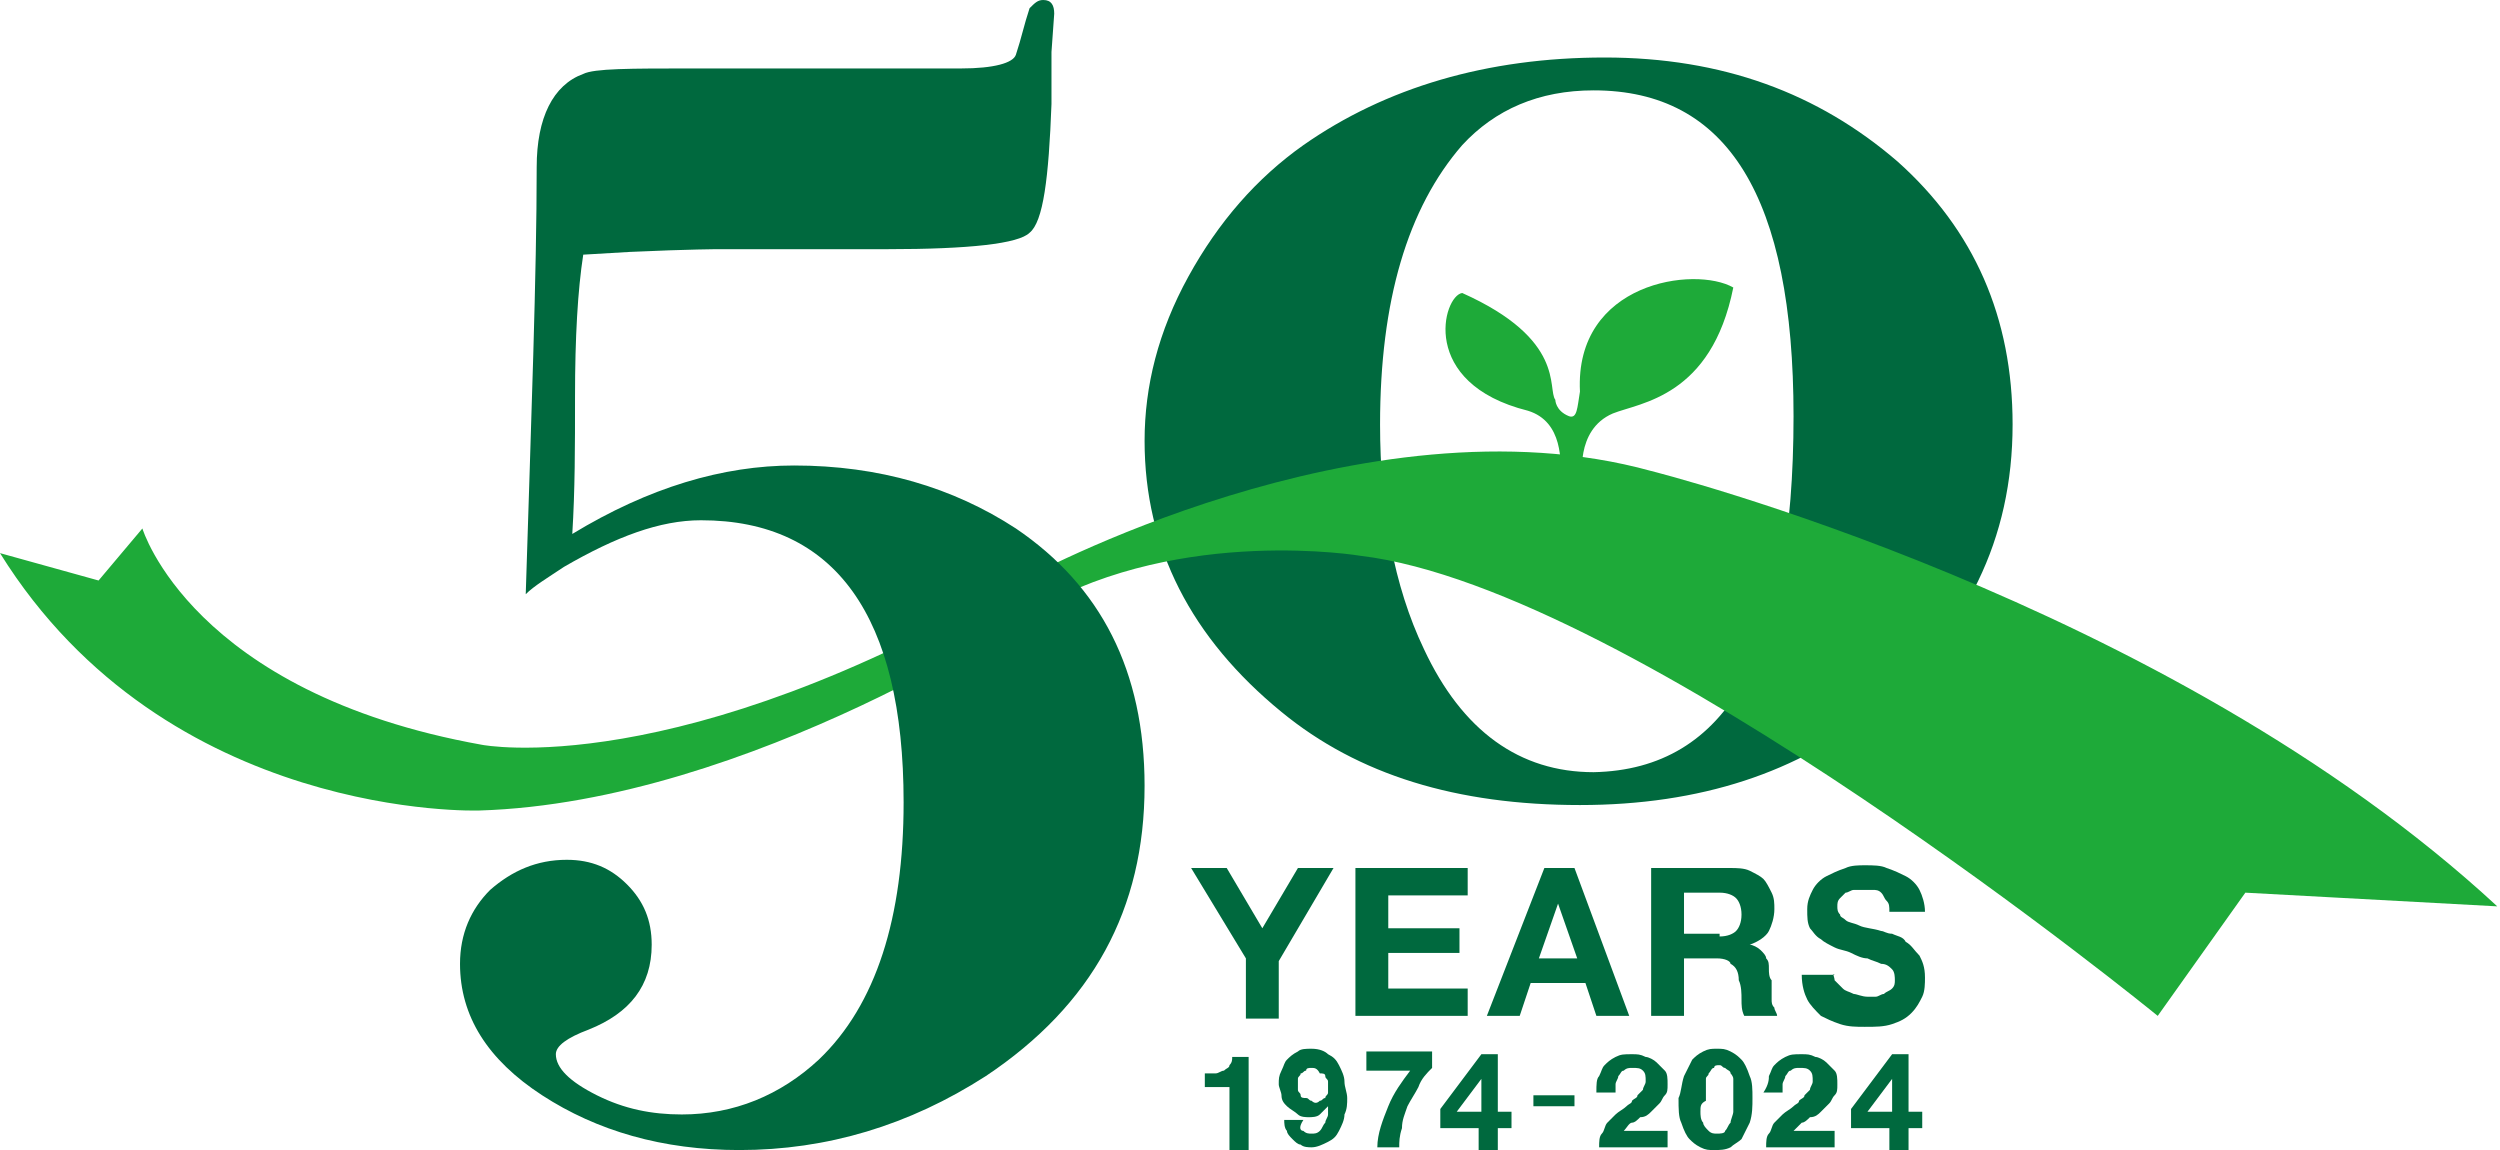
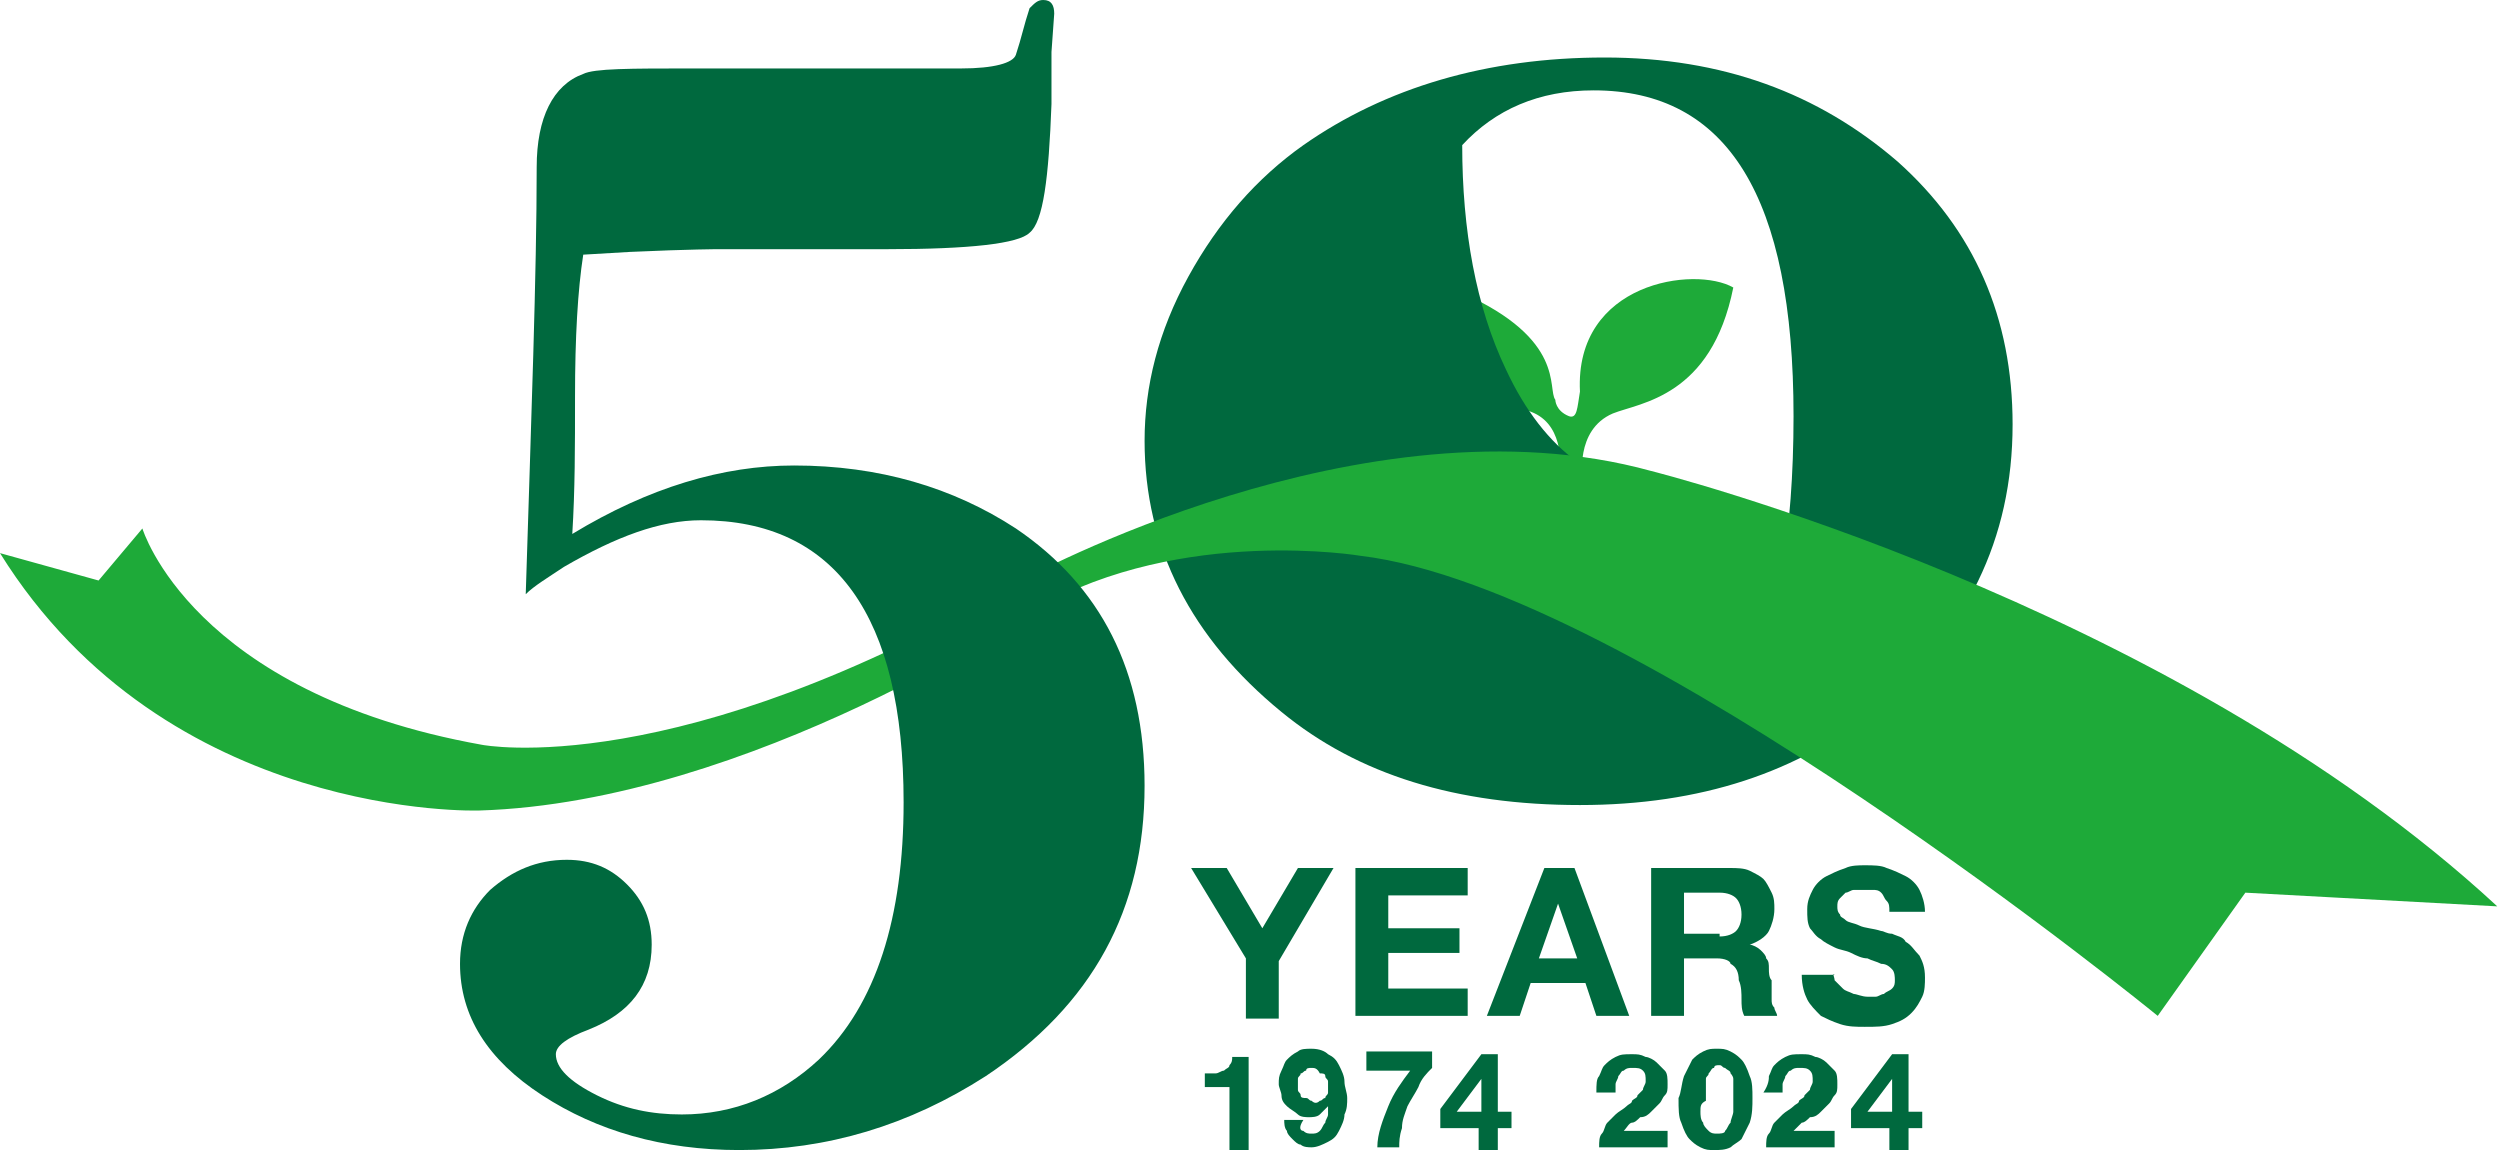
<svg xmlns="http://www.w3.org/2000/svg" version="1.1" id="レイヤー_1" x="0px" y="0px" viewBox="0 0 91.3 42" style="enable-background:new 0 0 91.3 42;" xml:space="preserve">
  <style type="text/css">
	.st0{fill:#00693E;}
	.st1{fill:#1EAA39;}
</style>
  <g>
    <g>
      <path class="st0" d="M43.5,31.7h1.3l1.3,2.2l1.3-2.2h1.3l-2,3.4v2.1h-1.2V35L43.5,31.7z" />
      <path class="st0" d="M53.6,31.7v1h-2.9v1.2h2.6v0.9h-2.6v1.3h2.9v1h-4.1v-5.4H53.6z" />
      <path class="st0" d="M57.5,31.7l2,5.4h-1.2l-0.4-1.2h-2l-0.4,1.2h-1.2l2.1-5.4H57.5z M57.6,35l-0.7-2h0l-0.7,2H57.6z" />
      <path class="st0" d="M63.2,31.7c0.2,0,0.5,0,0.7,0.1c0.2,0.1,0.4,0.2,0.5,0.3s0.2,0.3,0.3,0.5c0.1,0.2,0.1,0.4,0.1,0.6    c0,0.3-0.1,0.6-0.2,0.8c-0.1,0.2-0.4,0.4-0.7,0.5v0c0.1,0,0.3,0.1,0.4,0.2s0.2,0.2,0.2,0.3c0.1,0.1,0.1,0.2,0.1,0.4    c0,0.1,0,0.3,0.1,0.4c0,0.1,0,0.2,0,0.3c0,0.1,0,0.2,0,0.4c0,0.1,0,0.2,0.1,0.3c0,0.1,0.1,0.2,0.1,0.3h-1.2    c-0.1-0.2-0.1-0.4-0.1-0.6c0-0.2,0-0.5-0.1-0.7c0-0.3-0.1-0.5-0.3-0.6C63.2,35.1,63,35,62.7,35h-1.2v2.1h-1.2v-5.4H63.2z     M62.8,34.2c0.3,0,0.5-0.1,0.6-0.2c0.1-0.1,0.2-0.3,0.2-0.6c0-0.3-0.1-0.5-0.2-0.6c-0.1-0.1-0.3-0.2-0.6-0.2h-1.3v1.5H62.8z" />
      <path class="st0" d="M67,35.8c0.1,0.1,0.2,0.2,0.3,0.3c0.1,0.1,0.2,0.1,0.4,0.2c0.1,0,0.3,0.1,0.5,0.1c0.1,0,0.2,0,0.3,0    c0.1,0,0.2-0.1,0.3-0.1c0.1-0.1,0.2-0.1,0.3-0.2c0.1-0.1,0.1-0.2,0.1-0.3c0-0.1,0-0.3-0.1-0.4c-0.1-0.1-0.2-0.2-0.4-0.2    c-0.2-0.1-0.3-0.1-0.5-0.2c-0.2,0-0.4-0.1-0.6-0.2c-0.2-0.1-0.4-0.1-0.6-0.2c-0.2-0.1-0.4-0.2-0.5-0.3c-0.2-0.1-0.3-0.3-0.4-0.4    C66,33.7,66,33.5,66,33.2c0-0.3,0.1-0.5,0.2-0.7c0.1-0.2,0.3-0.4,0.5-0.5c0.2-0.1,0.4-0.2,0.7-0.3c0.2-0.1,0.5-0.1,0.7-0.1    c0.3,0,0.6,0,0.8,0.1c0.3,0.1,0.5,0.2,0.7,0.3c0.2,0.1,0.4,0.3,0.5,0.5s0.2,0.5,0.2,0.8H69c0-0.2,0-0.3-0.1-0.4    c-0.1-0.1-0.1-0.2-0.2-0.3c-0.1-0.1-0.2-0.1-0.3-0.1c-0.1,0-0.3,0-0.4,0c-0.1,0-0.2,0-0.3,0c-0.1,0-0.2,0.1-0.3,0.1    c-0.1,0.1-0.1,0.1-0.2,0.2c-0.1,0.1-0.1,0.2-0.1,0.3c0,0.1,0,0.2,0.1,0.3c0,0.1,0.1,0.1,0.2,0.2s0.3,0.1,0.5,0.2    c0.2,0.1,0.5,0.1,0.8,0.2c0.1,0,0.2,0.1,0.4,0.1c0.2,0.1,0.4,0.1,0.5,0.3c0.2,0.1,0.3,0.3,0.5,0.5c0.1,0.2,0.2,0.4,0.2,0.8    c0,0.2,0,0.5-0.1,0.7c-0.1,0.2-0.2,0.4-0.4,0.6c-0.2,0.2-0.4,0.3-0.7,0.4c-0.3,0.1-0.6,0.1-1,0.1c-0.3,0-0.6,0-0.9-0.1    c-0.3-0.1-0.5-0.2-0.7-0.3c-0.2-0.2-0.4-0.4-0.5-0.6c-0.1-0.2-0.2-0.5-0.2-0.9h1.2C66.9,35.5,67,35.7,67,35.8z" />
    </g>
    <g>
      <path class="st0" d="M44.9,41.9v-2.2H44v-0.5c0.1,0,0.2,0,0.4,0c0.1,0,0.2-0.1,0.3-0.1c0.1-0.1,0.2-0.1,0.2-0.2    c0.1-0.1,0.1-0.2,0.1-0.3h0.6v3.5H44.9z" />
      <path class="st0" d="M47.6,41.3c0.1,0.1,0.2,0.1,0.3,0.1c0.1,0,0.2,0,0.3-0.1c0.1-0.1,0.1-0.2,0.2-0.3c0-0.1,0.1-0.2,0.1-0.3    s0-0.2,0-0.3l0,0c-0.1,0.1-0.2,0.2-0.3,0.3c-0.1,0.1-0.3,0.1-0.4,0.1c-0.1,0-0.3,0-0.4-0.1c-0.1-0.1-0.3-0.2-0.4-0.3    c-0.1-0.1-0.2-0.2-0.2-0.4c0-0.1-0.1-0.3-0.1-0.4c0-0.2,0-0.3,0.1-0.5s0.1-0.3,0.2-0.4c0.1-0.1,0.2-0.2,0.4-0.3    c0.1-0.1,0.3-0.1,0.5-0.1c0.3,0,0.5,0.1,0.6,0.2c0.2,0.1,0.3,0.2,0.4,0.4s0.2,0.4,0.2,0.6c0,0.2,0.1,0.4,0.1,0.6    c0,0.2,0,0.4-0.1,0.6c0,0.2-0.1,0.4-0.2,0.6c-0.1,0.2-0.2,0.3-0.4,0.4c-0.2,0.1-0.4,0.2-0.6,0.2c-0.1,0-0.3,0-0.4-0.1    c-0.1,0-0.2-0.1-0.3-0.2c-0.1-0.1-0.2-0.2-0.2-0.3c-0.1-0.1-0.1-0.3-0.1-0.4h0.7C47.4,41.2,47.5,41.3,47.6,41.3z M48.2,40.2    c0.1,0,0.1-0.1,0.2-0.1c0-0.1,0.1-0.1,0.1-0.2c0-0.1,0-0.2,0-0.2c0-0.1,0-0.2,0-0.2c0-0.1-0.1-0.1-0.1-0.2c0-0.1-0.1-0.1-0.2-0.1    C48.1,39,48,39,47.9,39c-0.1,0-0.2,0-0.2,0.1c-0.1,0-0.1,0.1-0.2,0.1c0,0.1-0.1,0.1-0.1,0.2c0,0.1,0,0.2,0,0.2c0,0.1,0,0.2,0,0.2    c0,0.1,0.1,0.1,0.1,0.2c0,0.1,0.1,0.1,0.2,0.1c0.1,0,0.1,0.1,0.2,0.1C48,40.3,48.1,40.3,48.2,40.2z" />
      <path class="st0" d="M51.8,39.7c-0.1,0.2-0.3,0.5-0.4,0.7c-0.1,0.3-0.2,0.5-0.2,0.8c-0.1,0.3-0.1,0.5-0.1,0.7h-0.8    c0-0.5,0.2-1,0.4-1.5c0.2-0.5,0.5-0.9,0.8-1.3h-1.6v-0.7h2.4v0.6C52.1,39.2,51.9,39.4,51.8,39.7z" />
      <path class="st0" d="M52.6,41.1v-0.6l1.5-2h0.6v2.1h0.5v0.6h-0.5v0.8h-0.7v-0.8H52.6z M54.1,39.4l-0.9,1.2h0.9L54.1,39.4    L54.1,39.4z" />
-       <path class="st0" d="M57.5,40v0.4H56V40H57.5z" />
      <path class="st0" d="M58.4,39.3c0.1-0.2,0.1-0.3,0.2-0.4s0.2-0.2,0.4-0.3c0.2-0.1,0.3-0.1,0.6-0.1c0.2,0,0.3,0,0.5,0.1    c0.1,0,0.3,0.1,0.4,0.2c0.1,0.1,0.2,0.2,0.3,0.3c0.1,0.1,0.1,0.3,0.1,0.5c0,0.2,0,0.3-0.1,0.4c-0.1,0.1-0.1,0.2-0.2,0.3    c-0.1,0.1-0.2,0.2-0.3,0.3c-0.1,0.1-0.2,0.2-0.4,0.2c-0.1,0.1-0.2,0.2-0.3,0.2s-0.2,0.2-0.3,0.3h1.6v0.6h-2.5c0-0.2,0-0.4,0.1-0.5    c0.1-0.1,0.1-0.3,0.2-0.4c0.1-0.1,0.2-0.2,0.3-0.3c0.1-0.1,0.3-0.2,0.4-0.3c0.1-0.1,0.2-0.1,0.2-0.2c0.1-0.1,0.2-0.1,0.2-0.2    c0.1-0.1,0.1-0.1,0.2-0.2c0-0.1,0.1-0.2,0.1-0.3c0-0.2,0-0.3-0.1-0.4c-0.1-0.1-0.2-0.1-0.4-0.1c-0.1,0-0.2,0-0.3,0.1    c-0.1,0-0.1,0.1-0.2,0.2c0,0.1-0.1,0.2-0.1,0.3c0,0.1,0,0.2,0,0.3h-0.7C58.3,39.6,58.3,39.4,58.4,39.3z" />
      <path class="st0" d="M61.5,39.3c0.1-0.2,0.2-0.4,0.3-0.6c0.1-0.1,0.2-0.2,0.4-0.3c0.2-0.1,0.3-0.1,0.5-0.1c0.2,0,0.3,0,0.5,0.1    c0.2,0.1,0.3,0.2,0.4,0.3c0.1,0.1,0.2,0.3,0.3,0.6c0.1,0.2,0.1,0.5,0.1,0.8c0,0.3,0,0.6-0.1,0.9c-0.1,0.2-0.2,0.4-0.3,0.6    c-0.1,0.1-0.3,0.2-0.4,0.3C63,42,62.8,42,62.6,42c-0.2,0-0.3,0-0.5-0.1c-0.2-0.1-0.3-0.2-0.4-0.3c-0.1-0.1-0.2-0.3-0.3-0.6    c-0.1-0.2-0.1-0.5-0.1-0.9C61.4,39.9,61.4,39.6,61.5,39.3z M62.1,40.6c0,0.1,0,0.3,0.1,0.4c0,0.1,0.1,0.2,0.2,0.3    c0.1,0.1,0.2,0.1,0.3,0.1c0.1,0,0.3,0,0.3-0.1c0.1-0.1,0.1-0.2,0.2-0.3c0-0.1,0.1-0.3,0.1-0.4c0-0.1,0-0.3,0-0.4    c0-0.1,0-0.1,0-0.2c0-0.1,0-0.2,0-0.3c0-0.1,0-0.2,0-0.3c0-0.1-0.1-0.2-0.1-0.2c0-0.1-0.1-0.1-0.2-0.2c-0.1,0-0.1-0.1-0.2-0.1    s-0.2,0-0.2,0.1c-0.1,0-0.1,0.1-0.2,0.2c0,0.1-0.1,0.1-0.1,0.2c0,0.1,0,0.2,0,0.3c0,0.1,0,0.2,0,0.3c0,0.1,0,0.2,0,0.2    C62.1,40.3,62.1,40.4,62.1,40.6z" />
      <path class="st0" d="M64.6,39.3c0.1-0.2,0.1-0.3,0.2-0.4c0.1-0.1,0.2-0.2,0.4-0.3c0.2-0.1,0.3-0.1,0.6-0.1c0.2,0,0.3,0,0.5,0.1    c0.1,0,0.3,0.1,0.4,0.2c0.1,0.1,0.2,0.2,0.3,0.3c0.1,0.1,0.1,0.3,0.1,0.5c0,0.2,0,0.3-0.1,0.4c-0.1,0.1-0.1,0.2-0.2,0.3    c-0.1,0.1-0.2,0.2-0.3,0.3c-0.1,0.1-0.2,0.2-0.4,0.2c-0.1,0.1-0.2,0.2-0.3,0.2c-0.1,0.1-0.2,0.2-0.3,0.3H67v0.6h-2.5    c0-0.2,0-0.4,0.1-0.5c0.1-0.1,0.1-0.3,0.2-0.4c0.1-0.1,0.2-0.2,0.3-0.3c0.1-0.1,0.3-0.2,0.4-0.3c0.1-0.1,0.2-0.1,0.2-0.2    c0.1-0.1,0.2-0.1,0.2-0.2c0.1-0.1,0.1-0.1,0.2-0.2c0-0.1,0.1-0.2,0.1-0.3c0-0.2,0-0.3-0.1-0.4c-0.1-0.1-0.2-0.1-0.4-0.1    c-0.1,0-0.2,0-0.3,0.1c-0.1,0-0.1,0.1-0.2,0.2c0,0.1-0.1,0.2-0.1,0.3c0,0.1,0,0.2,0,0.3h-0.7C64.6,39.6,64.6,39.4,64.6,39.3z" />
      <path class="st0" d="M67.6,41.1v-0.6l1.5-2h0.6v2.1h0.5v0.6h-0.5v0.8h-0.7v-0.8H67.6z M69.1,39.4l-0.9,1.2h0.9L69.1,39.4    L69.1,39.4z" />
    </g>
    <g>
      <path class="st1" d="M56.8,14.6c-0.3-0.4,0.4-2.2-3.4-3.9c-0.7,0.1-1.6,3.3,2.4,4.3c1.3,0.4,1.2,1.9,1.2,2.5h0.8    c0,0-0.3-1.8,1.1-2.4c1-0.4,3.6-0.6,4.4-4.6c-1.4-0.8-5.8-0.2-5.6,3.8c-0.1,0.6-0.1,1-0.4,0.9C56.8,15,56.8,14.6,56.8,14.6z" />
    </g>
-     <path class="st0" d="M73.5,15.5c0,4.2-1.7,7.6-5,10.4c-2.8,2.3-6.4,3.5-10.8,3.5c-4.5,0-8.1-1.1-10.9-3.4c-3.3-2.7-5-6-5-9.9   c0-2,0.5-4,1.6-6c1.1-2,2.5-3.6,4.2-4.8c3-2.1,6.7-3.2,11-3.2c4.3,0,7.8,1.3,10.7,3.8C72.1,8.4,73.5,11.6,73.5,15.5z M65.5,15.2   c0-8-2.4-11.9-7.3-11.9c-2,0-3.6,0.7-4.8,2c-2,2.3-3,5.7-3,10.2c0,3.1,0.5,5.9,1.6,8.2c1.4,3,3.5,4.5,6.2,4.5   C63.1,28.1,65.5,23.8,65.5,15.2z" />
+     <path class="st0" d="M73.5,15.5c0,4.2-1.7,7.6-5,10.4c-2.8,2.3-6.4,3.5-10.8,3.5c-4.5,0-8.1-1.1-10.9-3.4c-3.3-2.7-5-6-5-9.9   c0-2,0.5-4,1.6-6c1.1-2,2.5-3.6,4.2-4.8c3-2.1,6.7-3.2,11-3.2c4.3,0,7.8,1.3,10.7,3.8C72.1,8.4,73.5,11.6,73.5,15.5z M65.5,15.2   c0-8-2.4-11.9-7.3-11.9c-2,0-3.6,0.7-4.8,2c0,3.1,0.5,5.9,1.6,8.2c1.4,3,3.5,4.5,6.2,4.5   C63.1,28.1,65.5,23.8,65.5,15.2z" />
    <path class="st1" d="M49.7,20.3c10,1.2,29.1,16.8,29.1,16.8l3.2-4.5l9.2,0.5C79.1,21.9,60.3,17.2,60.3,17.2c-10.5-2.9-23,4-23,4   c-12.6,7.4-19.7,6-19.7,6C7,25.3,5.2,19.3,5.2,19.3l-1.6,1.9L0,20.2c6.1,9.8,17.5,9.4,17.5,9.4c9.9-0.3,20.4-7.4,20.4-7.4   C43.2,19.2,49.7,20.3,49.7,20.3z" />
    <path class="st0" d="M38.4,1.9v1.9c-0.1,2.7-0.3,4.3-0.8,4.7c-0.4,0.4-2.2,0.6-5.2,0.6H30c-0.8,0-1.7,0-2.6,0c-0.9,0-1.3,0-1.2,0   c0.1,0-1,0-3.2,0.1l-1.7,0.1c-0.2,1.3-0.3,3-0.3,5.2c0,1.8,0,3.4-0.1,5c2.8-1.7,5.5-2.5,8.1-2.5c3.1,0,5.8,0.8,8.1,2.3   c3.1,2.1,4.7,5.2,4.7,9.4c0,4.5-1.9,8-5.8,10.6c-2.8,1.8-5.8,2.7-9,2.7c-2.8,0-5.2-0.7-7.2-2c-2-1.3-3-2.9-3-4.8   c0-1.1,0.4-2,1.1-2.7c0.8-0.7,1.7-1.1,2.8-1.1c0.9,0,1.6,0.3,2.2,0.9c0.6,0.6,0.9,1.3,0.9,2.2c0,1.5-0.8,2.5-2.3,3.1   c-0.8,0.3-1.2,0.6-1.2,0.9c0,0.5,0.5,1,1.5,1.5c1,0.5,2,0.7,3.1,0.7c1.9,0,3.6-0.7,5-2c2.1-2,3.1-5.2,3.1-9.4   c0-6.8-2.5-10.3-7.4-10.3c-1.5,0-3.1,0.6-5,1.7c-0.6,0.4-1.1,0.7-1.4,1c0.2-6.4,0.4-11.7,0.4-15.6c0-1.8,0.6-3,1.7-3.4   c0.4-0.2,1.7-0.2,4-0.2c0.2,0,0.4,0,0.7,0c0.3,0,0.7,0,1.2,0h7.9c1.2,0,1.9-0.2,2-0.5c0.2-0.6,0.3-1.1,0.5-1.7   C37.8,0.1,37.9,0,38.1,0c0.3,0,0.4,0.2,0.4,0.5L38.4,1.9z" />
  </g>
</svg>